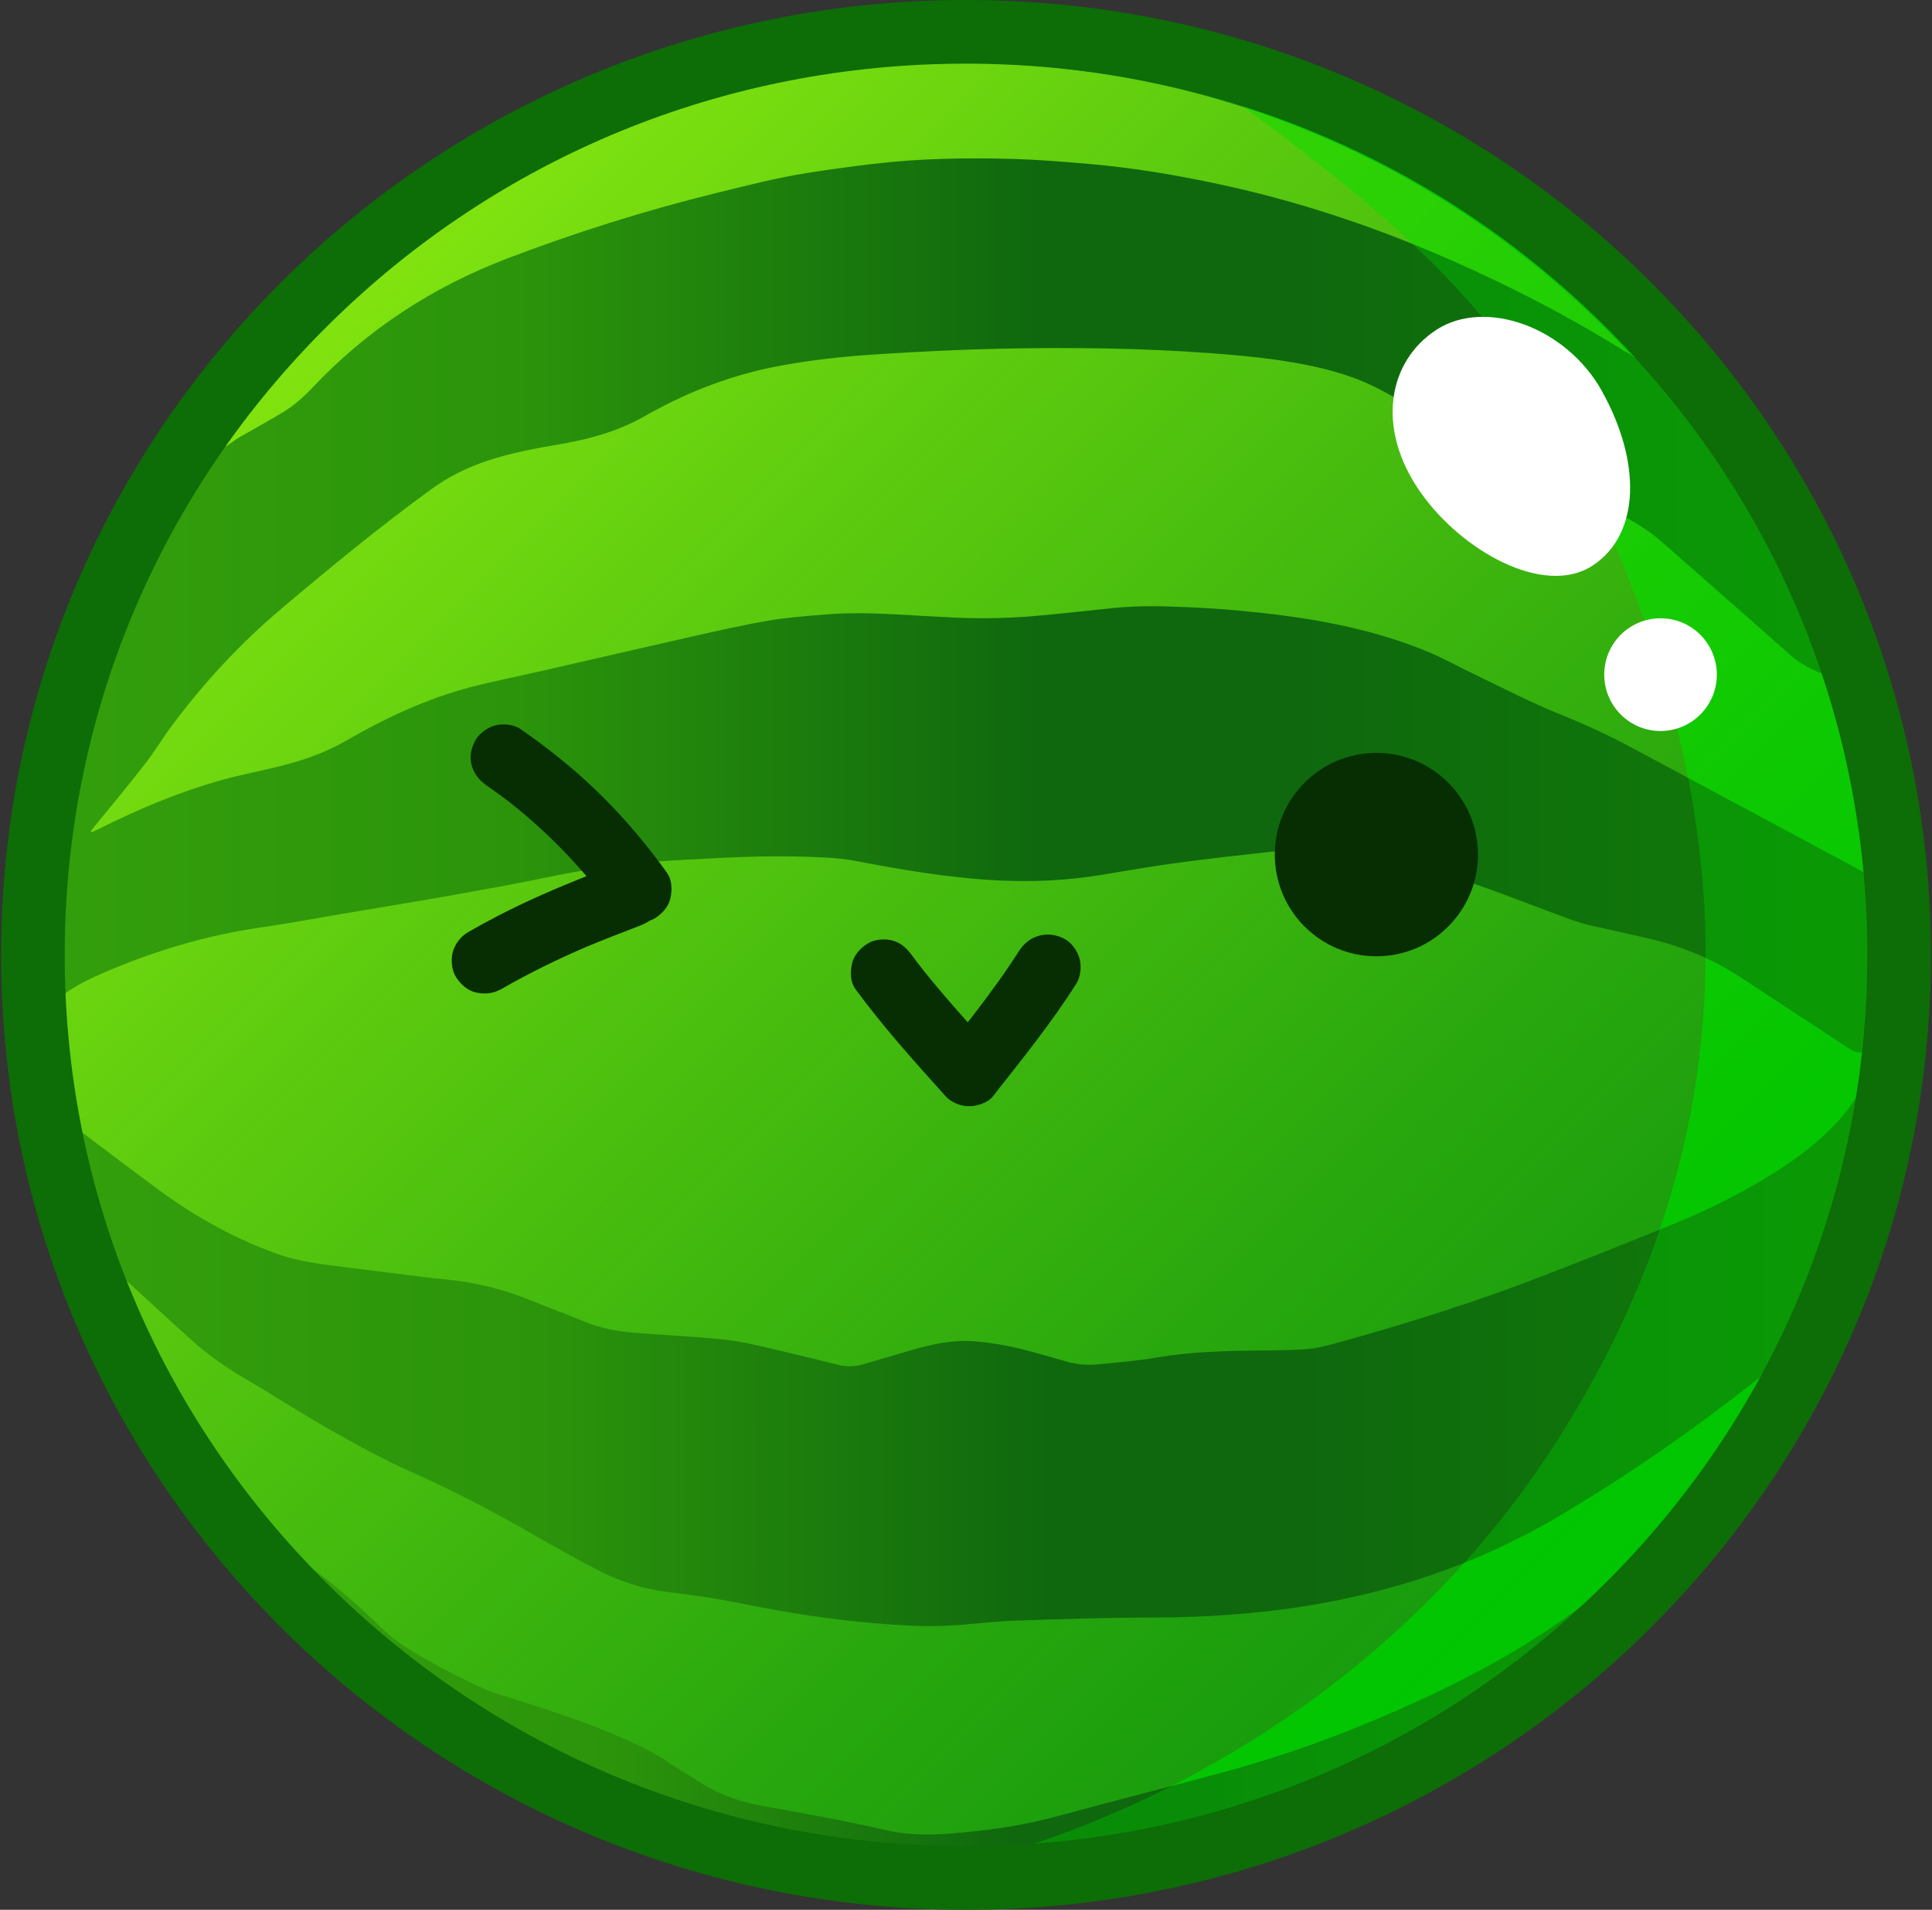
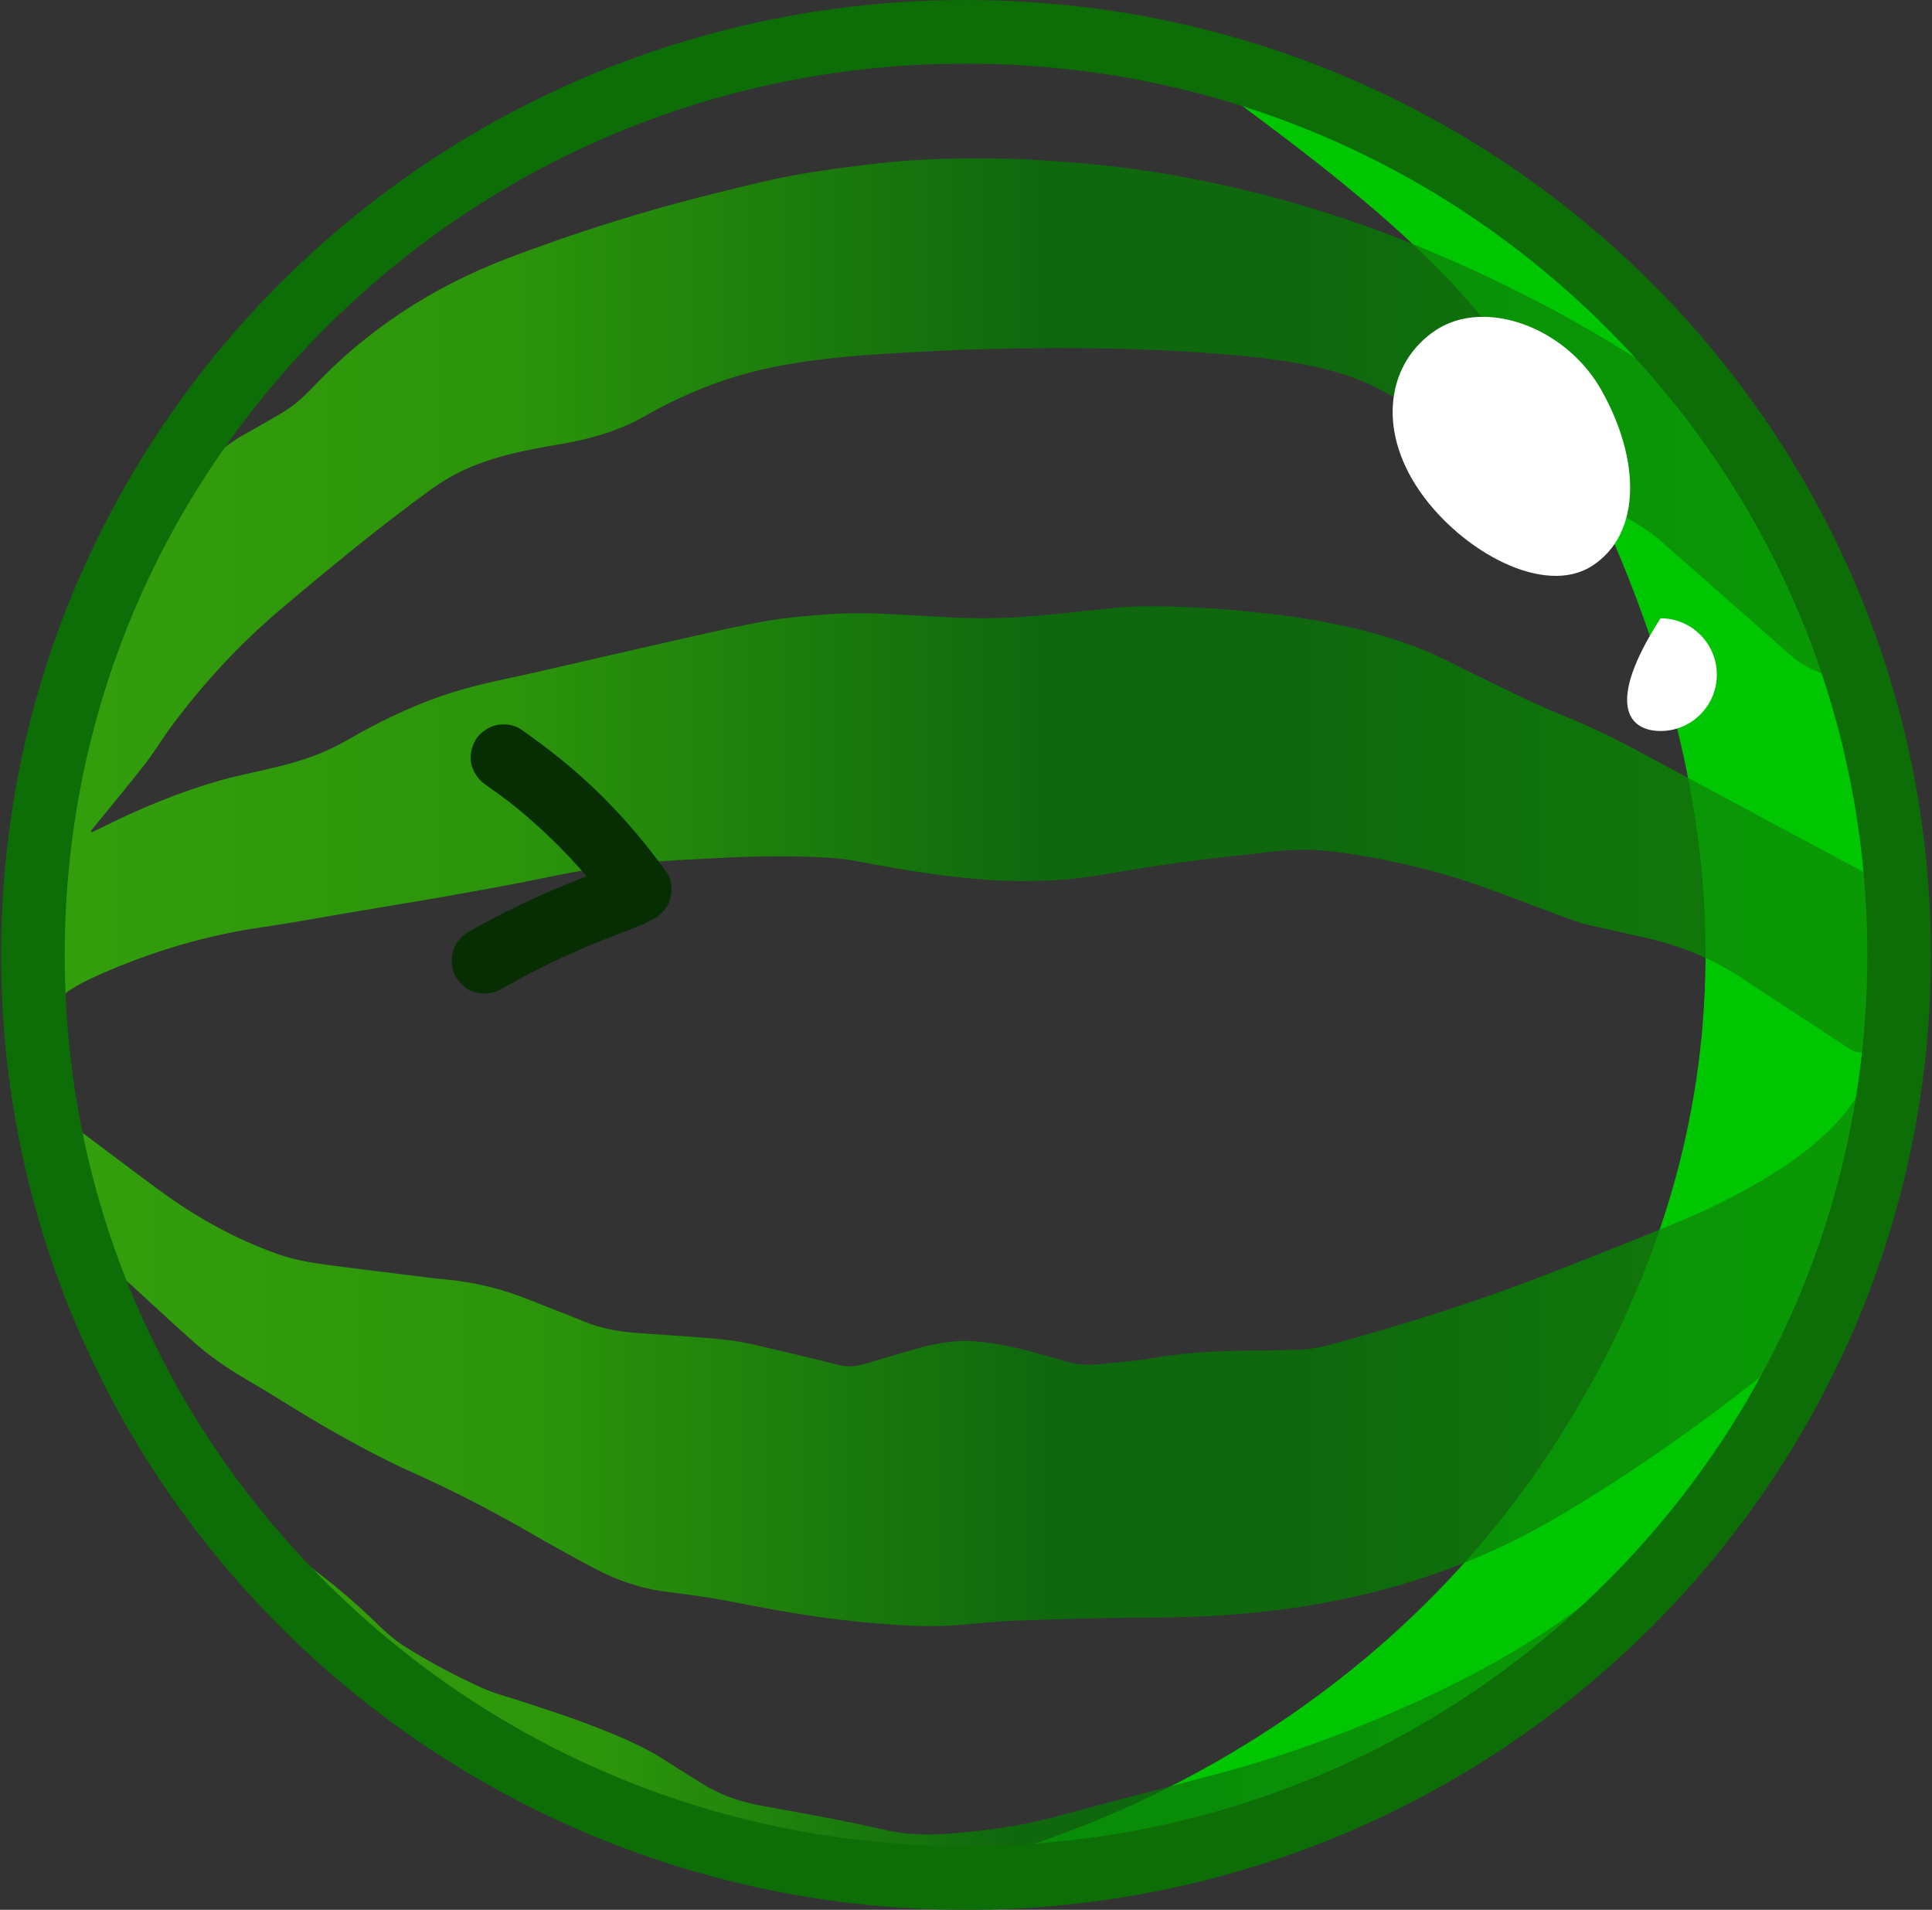
<svg xmlns="http://www.w3.org/2000/svg" width="171" height="169" viewBox="0 0 171 169" fill="none">
  <rect x="0" y="0" width="171" height="169" fill="#333333" stroke="none" />
-   <path d="M85.503 168.271C132.262 168.271 170.167 130.765 170.167 84.5C170.167 38.234 132.262 0.729 85.503 0.729C38.744 0.729 0.838 38.234 0.838 84.5C0.838 130.765 38.744 168.271 85.503 168.271Z" fill="#159A0D" />
  <path d="M108.116 8.024C108.116 8.024 118.664 8.024 131.787 15.074C144.906 22.124 158.029 39.875 163.617 52.763C169.205 65.651 170.35 84.847 169.293 95.676C168.236 106.505 159.972 124.661 152.2 133.984C144.428 143.308 128.147 158.843 110.896 162.679C93.646 166.511 85.383 164.624 86.115 164.624C86.847 164.624 118.673 157.574 137.867 127.417C157.393 96.738 151.472 68.57 143.213 48.874C135.261 29.911 127.7 22.37 108.124 8.024H108.116Z" fill="#00C501" />
-   <path d="M85.255 166.814C129.74 166.814 165.801 130.723 165.801 86.203C165.801 41.683 129.74 5.592 85.255 5.592C40.771 5.592 4.709 41.683 4.709 86.203C4.709 130.723 40.771 166.814 85.255 166.814Z" fill="url(#paint0_linear_52_977)" />
  <path d="M79.585 167.297C79.392 167.218 79.204 167.108 79.002 167.069C75.888 166.489 72.787 165.831 69.655 165.379C66.423 164.913 63.348 163.873 60.234 162.991C56.08 161.81 51.953 160.537 47.808 159.321C47.347 159.185 46.935 158.987 46.554 158.707C44.005 156.819 41.453 154.94 38.913 153.044C36.562 151.288 34.22 149.515 31.878 147.746C31.645 147.57 31.43 147.364 31.229 147.153C28.43 144.221 25.632 141.289 22.847 138.348C22.68 138.168 22.518 137.944 22.456 137.711C22.075 136.232 21.728 134.748 21.369 133.264C21.356 133.212 21.369 133.15 21.382 133.019C21.549 133.159 21.68 133.26 21.799 133.379C22.693 134.256 23.579 135.139 24.479 136.012C25.614 137.118 26.799 138.163 28.071 139.12C30.075 140.626 31.957 142.285 33.746 144.041C34.439 144.717 35.185 145.305 36.005 145.814C38.15 147.149 40.382 148.33 42.681 149.37C43.742 149.848 44.891 150.142 46.005 150.502C49.242 151.547 52.471 152.618 55.58 154.014C56.852 154.585 58.072 155.234 59.234 156.003C60.181 156.626 61.155 157.21 62.115 157.815C63.76 158.856 65.55 159.457 67.462 159.8C71.098 160.454 74.739 161.103 78.335 161.933C80.406 162.411 82.445 162.407 84.511 162.223C86.906 162.008 89.3 161.722 91.647 161.191C93.59 160.752 95.502 160.19 97.432 159.685C101.082 158.724 104.731 157.785 108.371 156.801C114.424 155.164 120.266 152.947 125.955 150.318C130.258 148.33 134.416 146.069 138.306 143.347C140.249 141.987 142.078 140.49 143.811 138.866C144.78 137.957 145.806 137.105 146.824 136.249C147.118 136.003 147.429 135.758 147.938 135.696C147.885 135.942 147.877 136.148 147.793 136.324C147.6 136.728 147.39 137.132 147.153 137.509C145.921 139.467 144.543 141.319 143.048 143.084C142.85 143.321 142.591 143.51 142.359 143.716C141.714 144.287 141.03 144.818 140.42 145.424C138.262 147.579 135.819 149.335 133.232 150.955C128.275 154.058 123.402 157.297 118.49 160.476C118.249 160.634 117.972 160.752 117.696 160.84C114.955 161.7 112.213 162.556 109.468 163.403C106.608 164.281 103.757 165.172 100.88 165.998C100.081 166.226 99.226 166.287 98.388 166.336C95.011 166.542 91.629 166.722 88.248 166.893C85.98 167.007 83.713 167.086 81.445 167.187C81.173 167.2 80.906 167.262 80.638 167.301H79.581L79.585 167.297Z" fill="url(#paint1_linear_52_977)" />
  <path d="M4.798 77.261C4.456 77.086 4.556 76.809 4.583 76.581C4.706 75.629 4.833 74.68 4.982 73.732C5.504 70.449 6.03 67.161 6.565 63.882C6.85 62.126 7.157 60.37 7.469 58.619C7.513 58.373 7.6 58.127 7.719 57.908C9.53 54.501 11.241 51.051 12.714 47.482C13.236 46.218 13.82 44.976 14.364 43.721C14.5 43.404 14.693 43.163 14.982 42.965C16.969 41.605 18.943 40.226 20.925 38.861C21.228 38.651 21.566 38.484 21.886 38.299C22.969 37.676 24.07 37.075 25.136 36.421C26.057 35.854 26.86 35.143 27.605 34.353C32.478 29.178 38.272 25.398 44.913 22.866C50.931 20.574 57.053 18.643 63.308 17.102C66.023 16.435 68.729 15.732 71.493 15.298C73.405 14.999 75.322 14.736 77.243 14.508C81.37 14.016 85.519 13.946 89.668 14.064C91.897 14.13 94.12 14.31 96.344 14.503C100.305 14.841 104.217 15.504 108.099 16.343C114.691 17.769 121.073 19.867 127.27 22.519C135.793 26.166 143.845 30.648 151.311 36.157C152.381 36.947 153.394 37.812 154.434 38.646C155.21 39.269 155.793 40.046 156.262 40.916C157.122 42.505 157.789 44.177 158.385 45.876C159.912 50.239 161.144 54.686 162.07 59.22C162.096 59.352 162.118 59.488 162.131 59.624C162.135 59.681 162.118 59.738 162.105 59.852C161.951 59.826 161.802 59.822 161.671 59.769C160.478 59.317 159.359 58.777 158.381 57.903C154.626 54.55 150.828 51.253 147.056 47.926C146.003 46.999 144.828 46.271 143.595 45.621C141.288 44.41 138.863 43.47 136.472 42.447C134.692 41.688 132.946 40.85 131.209 39.998C129.994 39.406 128.871 38.659 127.792 37.834C126.091 36.535 124.178 35.582 122.305 34.559C120.13 33.374 117.796 32.707 115.384 32.242C112.766 31.737 110.121 31.478 107.467 31.276C101.195 30.797 94.914 30.727 88.633 30.855C85.072 30.925 81.515 31.109 77.962 31.329C75.054 31.509 72.155 31.803 69.282 32.321C65.4 33.019 61.733 34.322 58.255 36.175C57.979 36.324 57.694 36.456 57.426 36.618C55.023 38.058 52.395 38.822 49.654 39.291C47.422 39.673 45.189 40.077 43.031 40.806C41.294 41.394 39.676 42.202 38.193 43.277C33.579 46.622 29.184 50.252 24.833 53.926C21.197 56.999 17.991 60.476 15.153 64.295C14.351 65.379 13.658 66.546 12.829 67.613C11.399 69.452 9.903 71.239 8.434 73.047C8.302 73.21 8.175 73.372 8.043 73.535C8.07 73.57 8.092 73.605 8.118 73.644C8.32 73.552 8.526 73.465 8.723 73.368C12.223 71.603 15.824 70.093 19.601 69.031C21.311 68.552 23.061 68.232 24.785 67.797C26.798 67.288 28.763 66.626 30.57 65.581C34.088 63.544 37.746 61.832 41.689 60.796C43.654 60.282 45.65 59.896 47.632 59.444C52.203 58.399 56.773 57.337 61.347 56.306C63.558 55.809 65.769 55.305 68.001 54.923C69.672 54.638 71.379 54.51 73.072 54.374C75.181 54.203 77.295 54.256 79.409 54.374C81.111 54.466 82.809 54.572 84.51 54.651C86.861 54.76 89.208 54.712 91.55 54.515C93.888 54.317 96.217 54.036 98.555 53.803C100.664 53.593 102.779 53.623 104.888 53.72C106.45 53.79 108.016 53.878 109.573 54.023C115.217 54.545 120.792 55.414 126.086 57.552C127.713 58.211 129.253 59.084 130.841 59.839C133.222 60.972 135.573 62.201 138.016 63.18C140.253 64.079 142.424 65.089 144.547 66.226C151.271 69.83 157.995 73.438 164.714 77.046C165.232 77.323 165.719 77.661 166.245 77.92C167.25 78.416 167.596 79.276 167.653 80.317C167.741 81.879 167.513 83.407 167.131 84.908C166.837 86.063 166.46 87.2 166.153 88.35C165.886 89.35 165.671 90.365 165.425 91.374C165.289 91.945 165.136 92.507 165 93.047C164.5 93.227 164.136 93.095 163.745 92.84C160.561 90.738 157.359 88.666 154.175 86.559C151.447 84.75 148.464 83.583 145.28 82.902C143.867 82.599 142.464 82.248 141.047 81.954C139.639 81.664 138.328 81.107 136.99 80.611C134.442 79.671 131.915 78.657 129.332 77.832C125.792 76.7 122.156 75.927 118.468 75.413C116.577 75.15 114.682 75.128 112.788 75.339C109.95 75.655 107.112 75.962 104.283 76.344C101.958 76.656 99.647 77.064 97.331 77.442C94.401 77.92 91.458 78.052 88.497 77.916C84.168 77.714 79.909 76.985 75.659 76.173C74.76 76.002 73.835 75.927 72.918 75.879C69.747 75.708 66.58 75.769 63.409 75.936C61.69 76.028 59.966 76.103 58.251 76.226C54.913 76.471 51.61 76.967 48.33 77.652C45.501 78.245 42.65 78.75 39.803 79.259C36.899 79.777 33.983 80.242 31.075 80.734C28.434 81.177 25.803 81.677 23.153 82.059C18.206 82.77 13.473 84.193 8.903 86.199C7.394 86.862 5.929 87.599 4.736 88.784C4.271 89.245 3.85 89.14 3.631 88.499C3.464 88.003 3.359 87.476 3.293 86.958C3.013 84.706 3.223 82.463 3.394 80.216C3.412 80.009 3.504 79.799 3.596 79.614C3.982 78.846 4.385 78.087 4.802 77.279L4.798 77.261Z" fill="url(#paint2_linear_52_977)" />
  <path d="M6.964 100.017C7.161 100.153 7.324 100.254 7.473 100.368C9.732 102.058 11.973 103.766 14.245 105.43C17.403 107.739 20.798 109.617 24.491 110.943C25.991 111.483 27.552 111.746 29.118 111.953C31.25 112.238 33.382 112.492 35.517 112.756C36.855 112.923 38.193 113.103 39.535 113.23C42.145 113.471 44.649 114.117 47.075 115.109C48.632 115.745 50.211 116.325 51.764 116.965C53.211 117.562 54.724 117.826 56.273 117.949C58.965 118.159 61.663 118.274 64.347 118.572C65.953 118.752 67.532 119.182 69.111 119.542C70.826 119.933 72.527 120.367 74.238 120.789C75.001 120.978 75.755 120.916 76.497 120.701C77.944 120.284 79.383 119.841 80.83 119.428C82.567 118.936 84.322 118.555 86.146 118.686C87.949 118.818 89.708 119.169 91.445 119.652C92.423 119.924 93.405 120.196 94.379 120.482C95.353 120.767 96.344 120.824 97.344 120.719C98.975 120.547 100.62 120.429 102.239 120.148C105.362 119.604 108.502 119.533 111.656 119.507C112.871 119.498 114.081 119.472 115.292 119.415C116.551 119.353 117.757 118.993 118.958 118.66C125.024 116.97 131.02 115.065 136.893 112.778C140.643 111.316 144.393 109.837 148.117 108.314C151.161 107.071 154.109 105.618 156.903 103.867C158.767 102.699 160.53 101.404 162.087 99.842C163.17 98.753 164.1 97.55 164.846 96.203C165.157 95.641 165.508 95.092 165.859 94.552C165.977 94.368 166.157 94.227 166.368 94.008C166.526 94.42 166.491 94.728 166.416 95.026C165.955 96.848 165.512 98.67 165.012 100.478C164.609 101.931 164.166 103.371 163.683 104.797C163.188 106.268 162.96 107.8 162.618 109.306C162.03 111.882 161.429 114.455 160.85 117.031C160.74 117.514 160.53 117.9 160.157 118.217C158.547 119.555 156.968 120.938 155.324 122.229C149.714 126.631 143.876 130.705 137.722 134.318C131.375 138.04 124.568 140.472 117.353 141.811C112.2 142.768 107.002 143.136 101.765 143.141C97.756 143.141 93.743 143.277 89.734 143.417C87.861 143.483 85.993 143.738 84.12 143.843C82.931 143.909 81.729 143.909 80.541 143.852C76.571 143.659 72.628 143.18 68.716 142.482C66.983 142.175 65.264 141.802 63.527 141.508C62.084 141.262 60.628 141.056 59.172 140.884C56.83 140.608 54.636 139.866 52.566 138.764C50.685 137.763 48.816 136.736 46.97 135.665C43.548 133.686 40.035 131.877 36.43 130.262C33.89 129.125 31.452 127.795 29.039 126.421C27.136 125.336 25.289 124.156 23.416 123.023C22.346 122.373 21.245 121.772 20.206 121.079C19.25 120.442 18.302 119.762 17.438 119.007C15.613 117.409 13.841 115.745 12.047 114.108C11.745 113.831 11.447 113.546 11.131 113.283C8.92 111.426 7.587 108.99 6.534 106.36C6.28 105.724 6.416 105.078 6.468 104.442C6.582 103.059 6.754 101.676 6.903 100.298C6.911 100.228 6.933 100.158 6.96 100.026L6.964 100.017Z" fill="url(#paint3_linear_52_977)" />
  <path opacity="0.4" d="M108.116 8.024C108.116 8.024 118.664 8.024 131.787 15.074C144.906 22.124 158.029 39.875 163.617 52.763C169.205 65.651 170.35 84.847 169.293 95.676C168.236 106.505 159.972 124.661 152.2 133.984C144.428 143.308 128.147 158.843 110.896 162.679C93.646 166.511 85.383 164.624 86.115 164.624C86.847 164.624 118.673 157.574 137.867 127.417C157.393 96.738 151.472 68.57 143.213 48.874C135.261 29.911 127.7 22.37 108.124 8.024H108.116Z" fill="#00C501" />
-   <path d="M146.973 64.686C149.725 64.686 151.955 62.453 151.955 59.699C151.955 56.945 149.725 54.712 146.973 54.712C144.221 54.712 141.99 56.945 141.99 59.699C141.99 62.453 144.221 64.686 146.973 64.686Z" fill="white" />
+   <path d="M146.973 64.686C149.725 64.686 151.955 62.453 151.955 59.699C151.955 56.945 149.725 54.712 146.973 54.712C141.99 62.453 144.221 64.686 146.973 64.686Z" fill="white" />
  <path d="M141.783 34.608C145.266 40.85 145.213 47.267 140.95 50.055C136.687 52.842 129.358 48.777 125.691 43.51C121.752 37.852 122.866 31.952 127.143 29.178C131.419 26.404 138.59 28.875 141.788 34.608H141.783Z" fill="white" />
-   <path d="M121.824 84.623C126.789 84.623 130.815 80.594 130.815 75.624C130.815 70.654 126.789 66.625 121.824 66.625C116.858 66.625 112.832 70.654 112.832 75.624C112.832 80.594 116.858 84.623 121.824 84.623Z" fill="#072E02" />
  <path d="M59.044 77.248C56.338 73.473 53.193 70.041 49.57 67.13C48.425 66.213 47.254 65.326 46.044 64.496C45.447 64.088 44.474 64.014 43.798 64.202C43.123 64.387 42.39 64.914 42.057 65.541C41.697 66.217 41.522 67.038 41.763 67.789C42.004 68.539 42.447 69.084 43.101 69.531C43.763 69.988 44.412 70.462 45.053 70.945C47.548 72.911 49.847 75.115 51.908 77.529C49.255 78.592 46.627 79.72 44.083 81.037C43.184 81.502 42.294 81.989 41.416 82.494C40.785 82.858 40.272 83.534 40.079 84.237C39.886 84.935 39.974 85.865 40.373 86.484C40.776 87.107 41.373 87.656 42.114 87.823C42.882 87.999 43.667 87.928 44.36 87.529C46.816 86.12 49.355 84.873 51.956 83.763C53.487 83.126 55.035 82.529 56.588 81.932C56.921 81.805 57.228 81.656 57.5 81.471C57.68 81.41 57.847 81.335 57.996 81.239C58.619 80.835 59.167 80.238 59.334 79.496C59.5 78.772 59.492 77.876 59.04 77.248H59.044Z" fill="#072E02" />
-   <path d="M90.212 84.123C88.91 86.173 87.462 88.13 85.98 90.053L86.436 89.46C85.55 90.606 84.651 91.743 83.752 92.884C83.466 93.148 83.265 93.464 83.151 93.824C82.966 94.171 82.883 94.548 82.901 94.948C82.901 95.663 83.216 96.519 83.756 97.011C84.296 97.502 85.041 97.902 85.817 97.867C86.537 97.836 87.414 97.603 87.879 97.011C90.432 93.771 93.037 90.549 95.252 87.064C95.651 86.441 95.739 85.519 95.546 84.816C95.353 84.114 94.835 83.407 94.208 83.074C92.765 82.31 91.094 82.744 90.217 84.118L90.212 84.123Z" fill="#072E02" />
-   <path d="M75.703 87.511C78.163 90.865 80.944 93.942 83.72 97.032C84.203 97.572 85.076 97.888 85.782 97.888C86.488 97.888 87.352 97.572 87.843 97.032C88.335 96.492 88.734 95.746 88.698 94.969C88.663 94.192 88.383 93.503 87.843 92.906C85.54 90.347 83.216 87.801 81.111 85.075L81.567 85.668C81.286 85.303 81.01 84.939 80.738 84.566C80.273 83.934 79.777 83.442 78.996 83.227C78.299 83.034 77.369 83.122 76.751 83.521C76.132 83.921 75.58 84.522 75.413 85.264C75.246 86.006 75.251 86.892 75.707 87.511H75.703Z" fill="#072E02" />
  <path d="M85.502 5.632C106.822 5.632 126.862 13.845 141.933 28.756C156.986 43.65 165.276 63.447 165.276 84.5C165.276 105.553 156.986 125.35 141.933 140.244C126.862 155.155 106.822 163.364 85.502 163.364C64.181 163.364 44.141 155.151 29.07 140.244C14.017 125.35 5.727 105.553 5.727 84.5C5.727 63.447 14.017 43.65 29.07 28.756C44.136 13.845 64.181 5.632 85.502 5.632ZM85.502 0C38.334 0 0.096 37.834 0.096 84.5C0.096 131.166 38.334 169 85.502 169C132.67 169 170.908 131.166 170.908 84.5C170.908 37.834 132.665 0 85.502 0Z" fill="#0D6D06" />
  <defs>
    <linearGradient id="paint0_linear_52_977" x1="29.008" y1="29.911" x2="143.006" y2="143.817" gradientUnits="userSpaceOnUse">
      <stop stop-color="#8CEB10" stop-opacity="0.9" />
      <stop offset="0.24" stop-color="#8CEB10" stop-opacity="0.63" />
      <stop offset="0.51" stop-color="#8CEB10" stop-opacity="0.36" />
      <stop offset="0.73" stop-color="#8CEB10" stop-opacity="0.16" />
      <stop offset="0.9" stop-color="#8CEB10" stop-opacity="0.04" />
      <stop offset="1" stop-color="#8CEB11" stop-opacity="0" />
    </linearGradient>
    <linearGradient id="paint1_linear_52_977" x1="21.369" y1="150.16" x2="147.938" y2="150.16" gradientUnits="userSpaceOnUse">
      <stop stop-color="#349F0C" />
      <stop offset="0.26" stop-color="#2B940B" />
      <stop offset="0.54" stop-color="#0F680E" />
      <stop offset="0.68" stop-color="#0F680E" />
      <stop offset="0.8" stop-color="#0F710B" />
      <stop offset="1" stop-color="#117C09" />
    </linearGradient>
    <linearGradient id="paint2_linear_52_977" x1="3.153" y1="53.571" x2="167.662" y2="53.571" gradientUnits="userSpaceOnUse">
      <stop stop-color="#349F0C" />
      <stop offset="0.26" stop-color="#2B940B" />
      <stop offset="0.54" stop-color="#0F680E" />
      <stop offset="0.68" stop-color="#0F680E" />
      <stop offset="0.8" stop-color="#0F710B" />
      <stop offset="1" stop-color="#117C09" />
    </linearGradient>
    <linearGradient id="paint3_linear_52_977" x1="6.385" y1="118.945" x2="166.482" y2="118.945" gradientUnits="userSpaceOnUse">
      <stop stop-color="#349F0C" />
      <stop offset="0.26" stop-color="#2B940B" />
      <stop offset="0.54" stop-color="#0F680E" />
      <stop offset="0.68" stop-color="#0F680E" />
      <stop offset="0.8" stop-color="#0F710B" />
      <stop offset="1" stop-color="#117C09" />
    </linearGradient>
  </defs>
</svg>